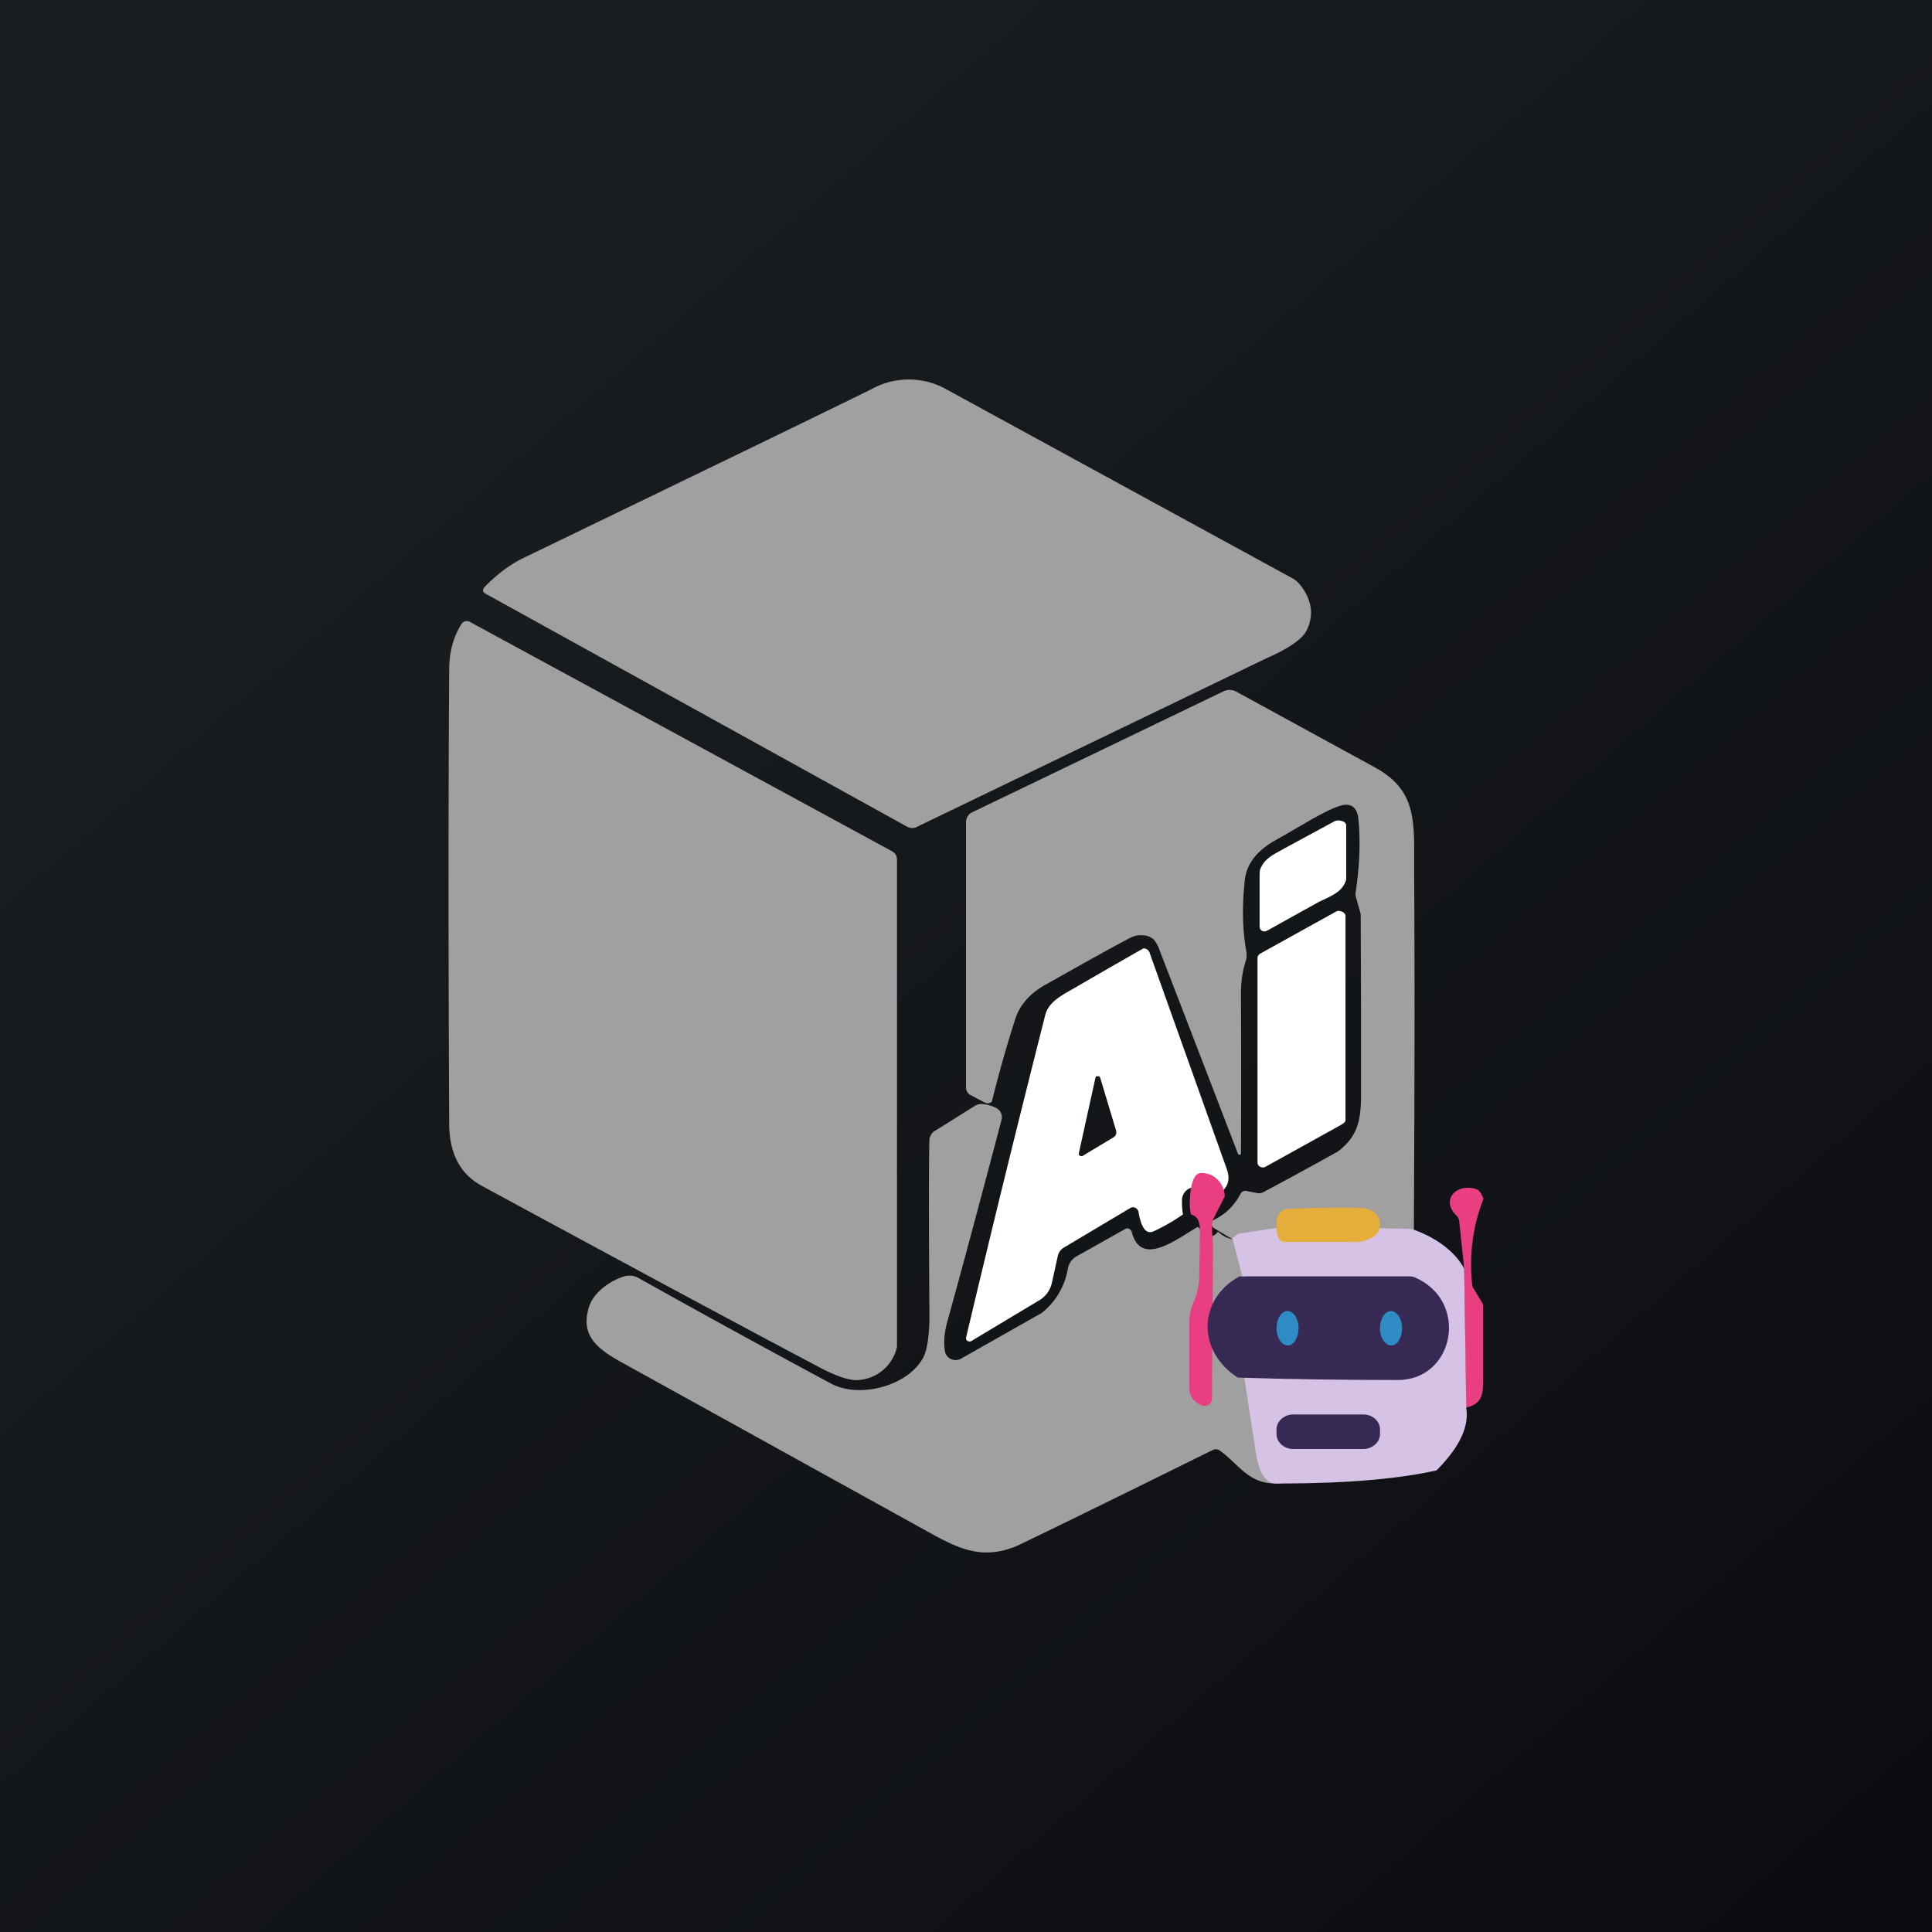
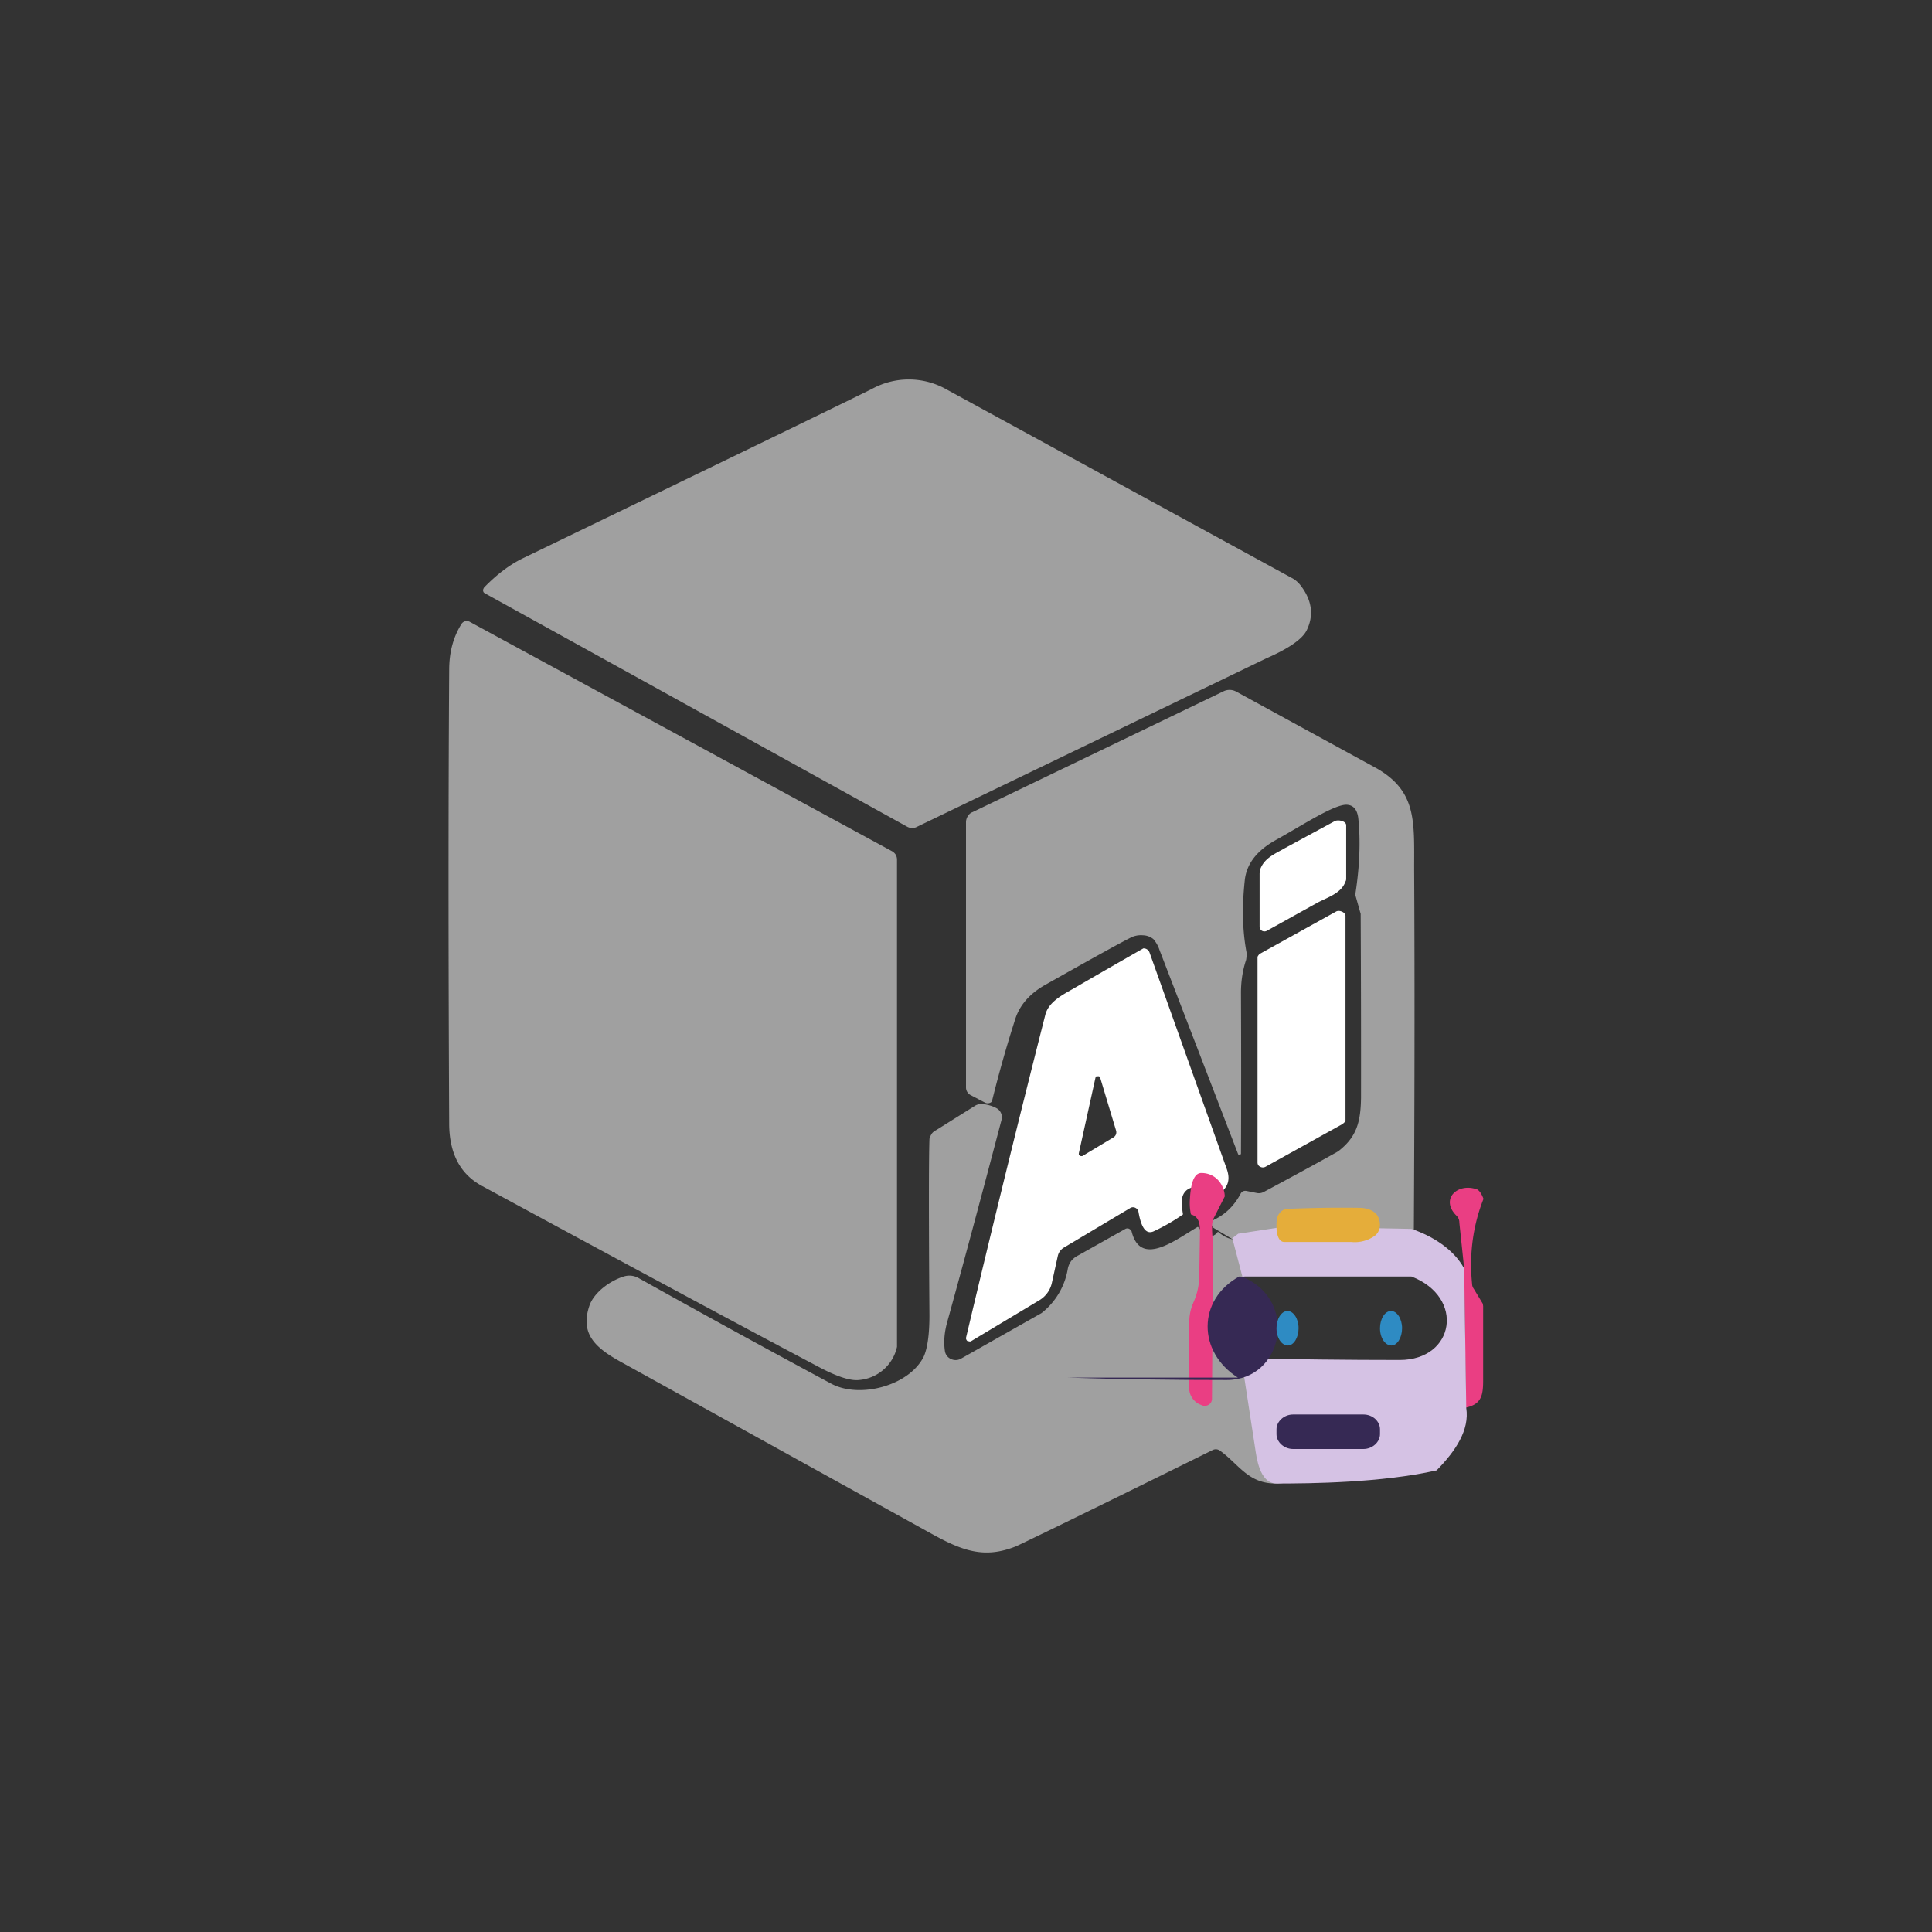
<svg xmlns="http://www.w3.org/2000/svg" width="56" height="56" viewBox="0 0 56 56">
  <rect x="0" y="0" width="56" height="56" fill="#333333" stroke="none" />
-   <path fill="url(#a)" d="M0 0h56v56H0z" />
  <path d="M14.06 17.2a.12.12 0 0 1-.04-.03.11.11 0 0 1-.01-.1l.02-.04c.37-.38.75-.67 1.15-.86 5.52-2.67 8.89-4.3 10.1-4.9a2.22 2.22 0 0 1 2.16.02l10 5.46c.1.05.19.13.26.22.33.43.39.87.17 1.31-.13.25-.52.52-1.16.8l-10.16 4.9a.3.3 0 0 1-.26-.02L14.06 17.2ZM13.38 18.08a.18.18 0 0 1 .23-.06l12.24 6.65a.3.3 0 0 1 .11.1c.03.05.04.1.04.15v14.12a1.23 1.23 0 0 1-1.1.96c-.25.03-.65-.1-1.19-.39-2.78-1.47-6.02-3.22-9.73-5.23-.64-.34-.96-.95-.96-1.82-.02-4.2-.03-8.58 0-13.14 0-.52.12-.96.36-1.34ZM40.98 35.86c-.74-.01-2.77-.2-5.12.14l-.67-.4a.15.15 0 0 1-.05-.05.14.14 0 0 1 0-.15.14.14 0 0 1 .06-.05c.33-.16.58-.41.76-.75a.16.16 0 0 1 .07-.07.17.17 0 0 1 .1-.01l.3.06a.3.3 0 0 0 .2-.03c1.4-.75 2.11-1.15 2.16-1.18.53-.41.65-.84.66-1.55a877.77 877.77 0 0 0-.01-5.33l-.15-.53v-.07c.12-.79.15-1.51.08-2.18-.03-.23-.13-.36-.3-.38-.34-.06-1.33.6-2.11 1.03-.53.3-.83.68-.88 1.16-.08.75-.07 1.44.05 2.08.01.08 0 .15-.01.22-.1.3-.15.62-.15.96a511.27 511.27 0 0 1 0 4.67.07.07 0 0 1-.08.01 4609.5 4609.5 0 0 0-2.28-5.92.92.92 0 0 0-.18-.32.5.5 0 0 0-.3-.11.66.66 0 0 0-.34.06c-.34.17-1.17.63-2.5 1.38-.44.25-.73.58-.86.98a35.73 35.73 0 0 0-.68 2.4.17.17 0 0 1-.2.03l-.42-.22a.26.26 0 0 1-.1-.1.25.25 0 0 1-.03-.13v-7.68c0-.06.02-.12.05-.17.03-.05.08-.1.14-.12l7.27-3.5a.4.4 0 0 1 .36 0l4.1 2.24c1.15.67 1.07 1.54 1.07 2.91.02 3.55.01 7.11-.01 10.67Z" fill="#A0A0A0" />
  <path d="m38.16 26.18-1.44.8a.15.15 0 0 1-.14 0 .14.14 0 0 1-.07-.12v-1.54l.01-.1c.12-.35.42-.46.73-.64l1.44-.78c.1-.05.33 0 .33.12v1.53c0 .04 0 .07-.02.1-.12.35-.53.46-.84.63ZM36.53 27.64l2.2-1.22c.09-.05.27.02.27.13v5.92c0 .05-.07.1-.12.13l-2.2 1.22a.16.16 0 0 1-.15 0 .15.15 0 0 1-.06-.05.15.15 0 0 1-.02-.08v-5.92c0-.02 0-.05.02-.07a.15.15 0 0 1 .06-.06ZM33.14 27.49a.18.18 0 0 1 .18.12l2.23 6.25c.15.4 0 .63-.34.82a1.1 1.1 0 0 1-.34-.18.37.37 0 0 0-.54.07.4.4 0 0 0-.07.2c0 .12 0 .27.03.43-.27.19-.55.35-.85.49-.22.1-.36-.1-.44-.56a.16.16 0 0 0-.09-.12.15.15 0 0 0-.14 0l-1.93 1.15a.38.38 0 0 0-.18.25l-.17.77a.78.78 0 0 1-.35.5l-2 1.2a.09.09 0 0 1-.05 0l-.05-.01a.1.1 0 0 1-.03-.04.1.1 0 0 1-.01-.05 588.35 588.35 0 0 1 2.3-9.37c.1-.38.51-.58.84-.77a252.82 252.82 0 0 1 2-1.15Zm-1.33 3.7c-.01 0-.03 0-.04.02a.08.08 0 0 0-.02.04l-.48 2.18v.04l.03.03.03.01h.04l.9-.54a.17.17 0 0 0 .08-.1.18.18 0 0 0 0-.1l-.46-1.53a.08.08 0 0 0-.03-.04.07.07 0 0 0-.05 0Z" fill="#fff" />
  <path d="M34.72 35.56c.06.06.1.11.1.17-.02.39-.02.81-.03 1.27a1.8 1.8 0 0 1-.19.77c-.07.17-.1.35-.1.54v1.9c0 .23.25.3.5.29 0-1.42-.02-3 0-4.5 0-.16.23-.16.3-.3.28.24.54.29.78.14l.29.98c-1.21.57-1.2 1.88-.04 2.51l.4 2.63c.05.27.13.53.24.78.08.15.53.26 0 .26-.8 0-1.07-.57-1.62-.96a.2.2 0 0 0-.2-.01c-3.64 1.8-5.54 2.72-5.7 2.79-.92.37-1.56.13-2.46-.37l-8.95-4.95c-.77-.42-1.23-.82-.96-1.64.13-.4.61-.74 1-.86a.54.54 0 0 1 .42.04 375 375 0 0 0 5.6 3.07c.83.44 2.27.05 2.68-.8.1-.23.16-.62.16-1.18-.02-2.8-.02-4.5 0-5.1 0-.05.03-.1.06-.16a.34.34 0 0 1 .13-.11l1.15-.72a.37.37 0 0 1 .2-.04c.16.02.3.06.42.13a.3.3 0 0 1 .13.33c-.7 2.66-1.23 4.62-1.58 5.88-.08.3-.1.57-.06.83a.3.3 0 0 0 .17.22.32.32 0 0 0 .28 0l2.35-1.33a2.06 2.06 0 0 0 .76-1.28.55.55 0 0 1 .1-.23.59.59 0 0 1 .2-.16l1.37-.77a.12.12 0 0 1 .15.03l.03.04c.26 1.07 1.31.22 1.92-.13Z" fill="#A0A0A0" />
  <path d="m35.5 34.68-.32.63c-.1.16-.01.67-.02.9l-.03 4.34a.2.2 0 0 1-.1.17.22.22 0 0 1-.2.01l-.07-.03a.52.52 0 0 1-.21-.19.5.5 0 0 1-.08-.26v-1.9c0-.19.03-.37.1-.54l.06-.15c.08-.2.12-.4.13-.62l.02-1.26c0-.22.02-.5-.26-.58a1.55 1.55 0 0 1-.03-.44c.01-.14.03-.76.33-.76.46 0 .68.4.68.68ZM42.85 34.5c.06.05.11.14.15.25-.3.76-.42 1.59-.33 2.47 0 .05.02.1.05.14l.26.43.01.07V40c0 .43-.04.7-.5.8l-.05-4.03-.14-1.33a.27.27 0 0 0-.08-.2c-.5-.49.05-.99.63-.75Z" fill="#EA3E83" />
  <path d="m37.2 35.57 2.07.02 1.64.03c.6.2 1.23.59 1.53 1.15l.06 4.04c.1.64-.31 1.25-.86 1.81-1.6.36-3.64.38-4.64.38-.5 0-.58-.78-.62-1.03l-.4-2.6c1.51.03 3.04.05 4.59.05 1.6 0 1.9-1.82.34-2.42-.04-.02.05 0 0 0h-4.9l-.29-1.11.17-.13 1.31-.2Z" fill="#D5C2E4" />
-   <path d="M35.88 39.93c-1.17-.74-1.18-2.26.04-2.93h4.96c.05 0 .1.01.14.03 1.58.7 1.13 2.97-.5 2.97-1.55 0-3.1-.02-4.64-.07Z" fill="#362954" />
+   <path d="M35.88 39.93c-1.17-.74-1.18-2.26.04-2.93c.05 0 .1.01.14.03 1.58.7 1.13 2.97-.5 2.97-1.55 0-3.1-.02-4.64-.07Z" fill="#362954" />
  <path d="M37 38.5c0 .28.15.5.33.5.17 0 .31-.23.31-.5 0-.28-.15-.5-.32-.5-.18 0-.32.23-.32.5ZM40 38.5c0 .28.15.5.33.5.17 0 .31-.23.31-.5 0-.28-.15-.5-.32-.5-.18 0-.32.23-.32.5Z" fill="#2E8BC3" />
  <path d="M39.52 41h-2.04c-.26 0-.48.2-.48.43v.14c0 .23.22.43.48.43h2.04c.26 0 .48-.2.48-.43v-.14c0-.23-.21-.43-.48-.43Z" fill="#362954" />
  <path d="M39.17 36h-1.94c-.23 0-.25-.4-.22-.66a.36.36 0 0 1 .1-.2.3.3 0 0 1 .2-.1 37 37 0 0 1 2.12-.03c.22.01.38.08.48.2.03.05.06.1.07.16a.46.46 0 0 1-.04.35.4.4 0 0 1-.12.12 1 1 0 0 1-.65.16Z" fill="#E5AD3A" />
  <defs>
    <linearGradient id="a" x1="10.42" y1="9.71" x2="68.15" y2="76.02" gradientUnits="userSpaceOnUse">
      <stop stop-color="#1A1E21" />
      <stop offset="1" stop-color="#06060A" />
    </linearGradient>
  </defs>
</svg>